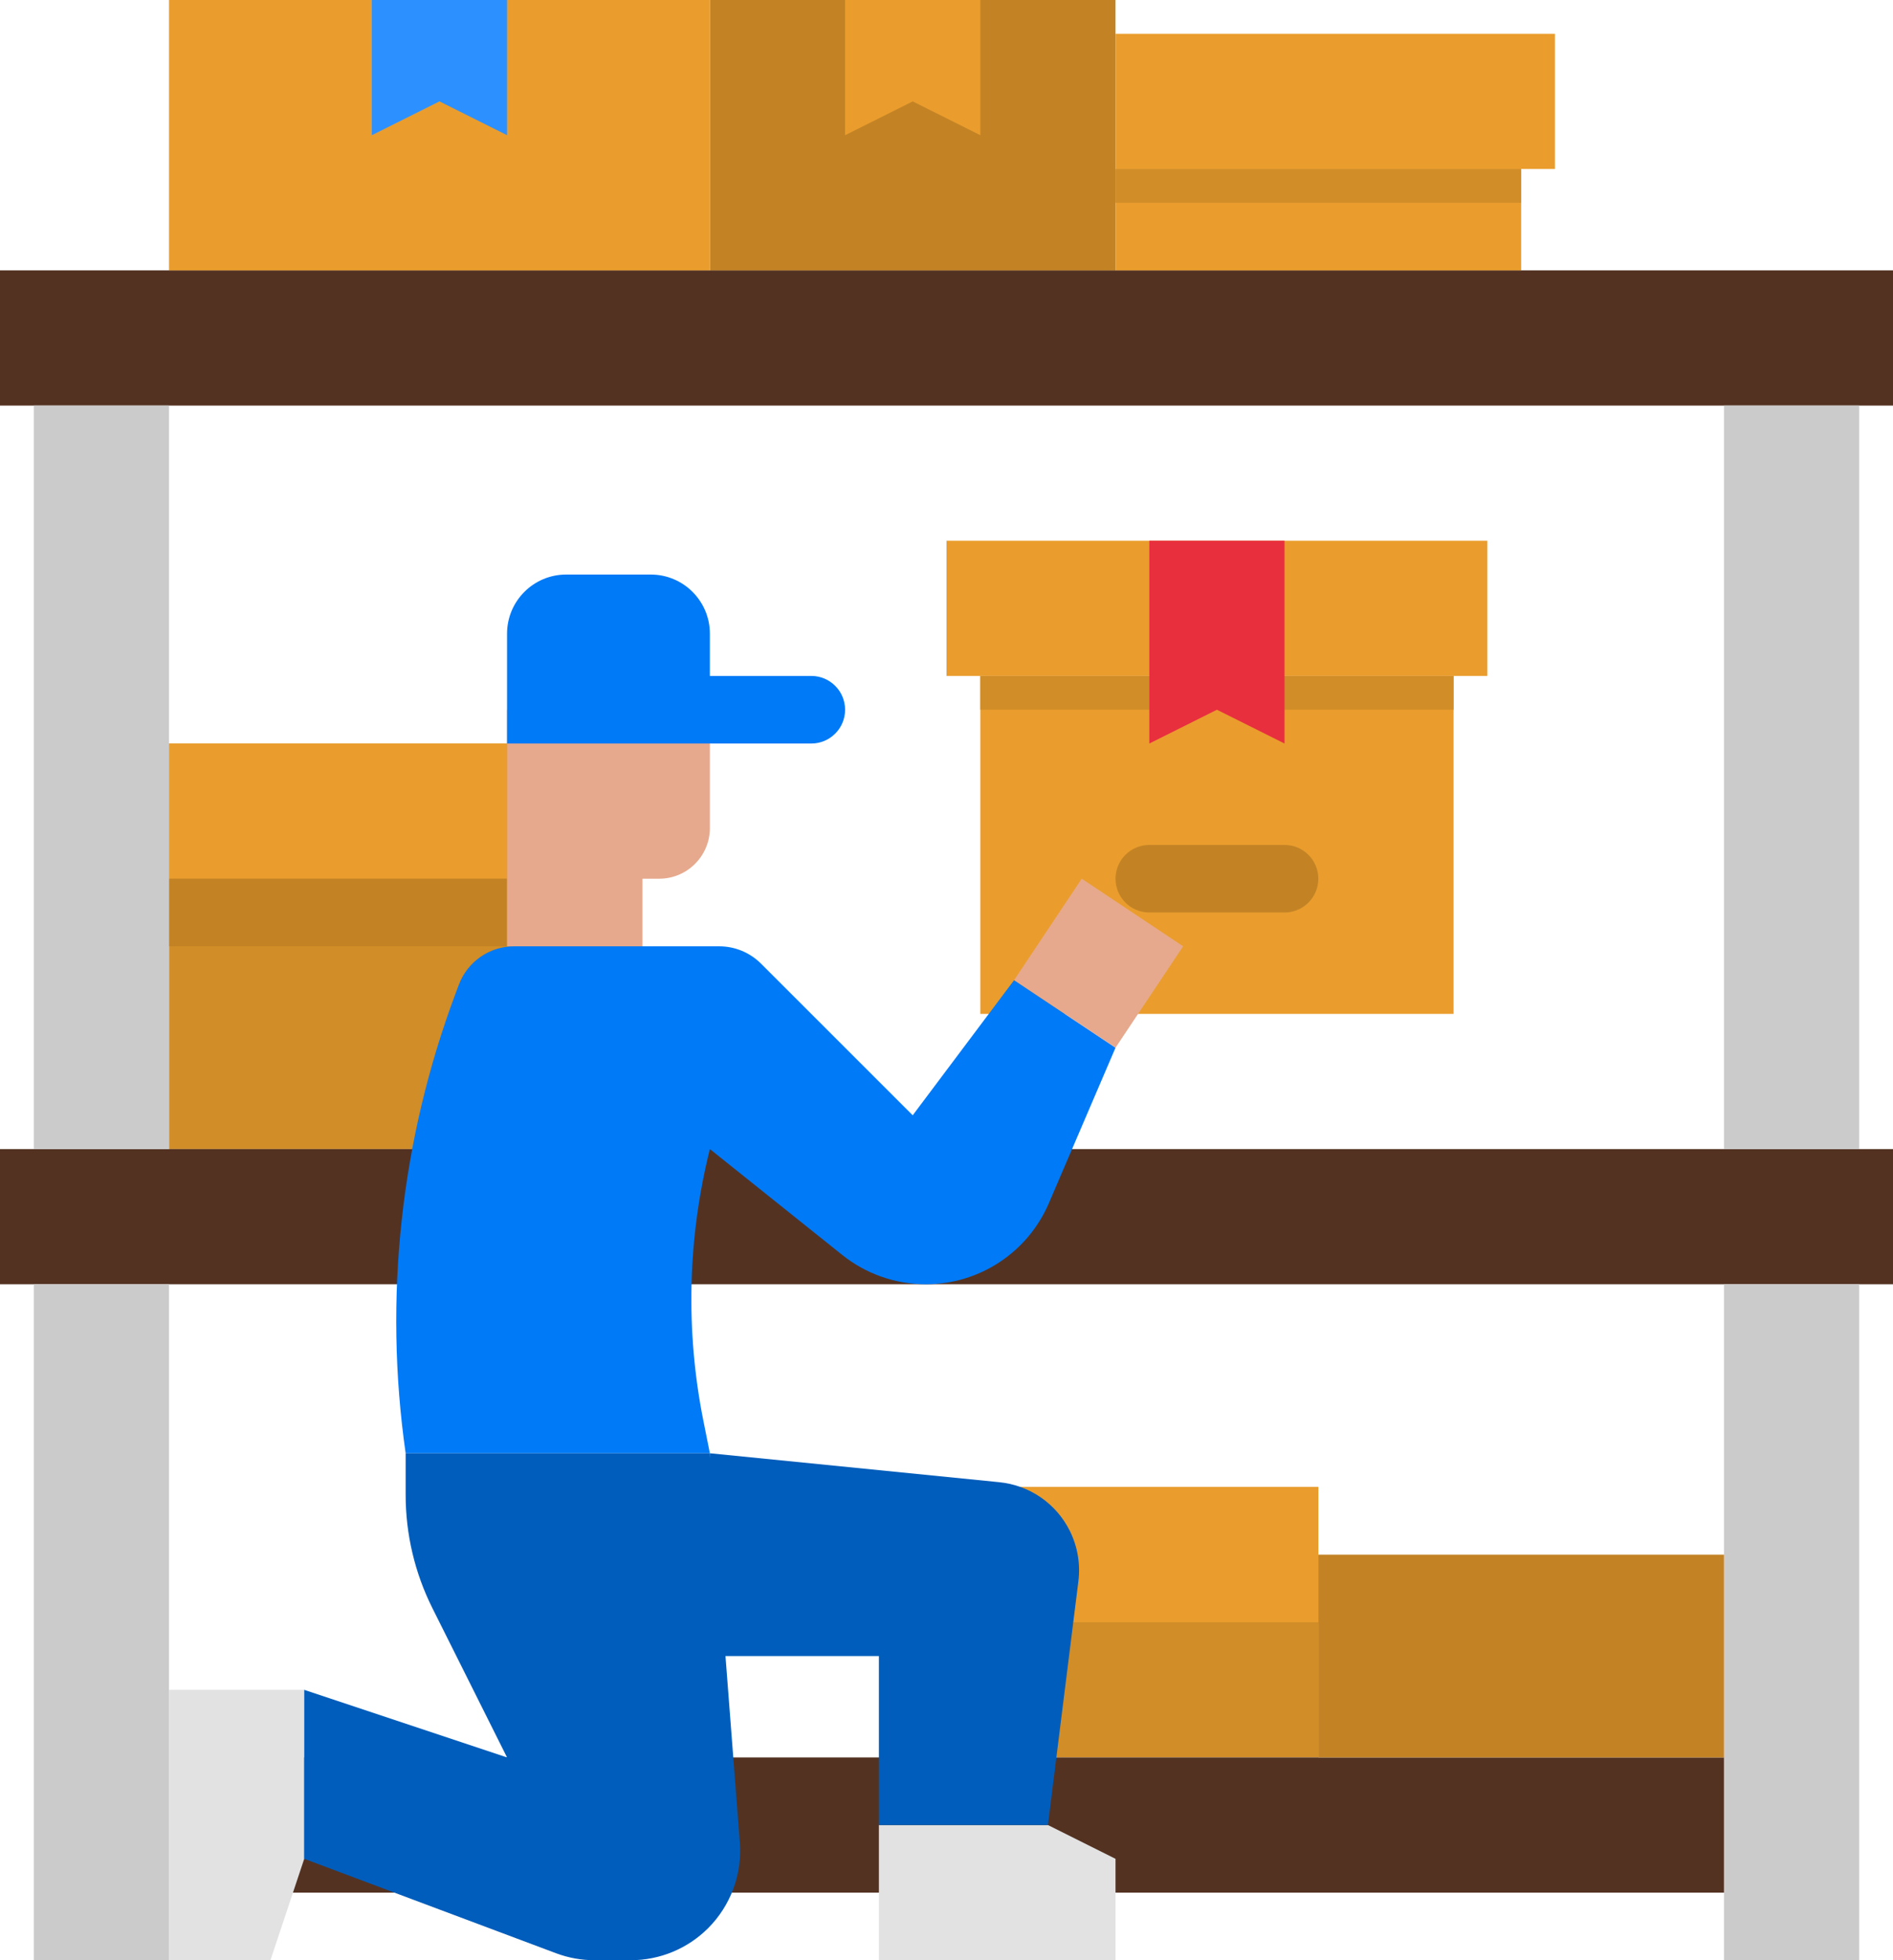
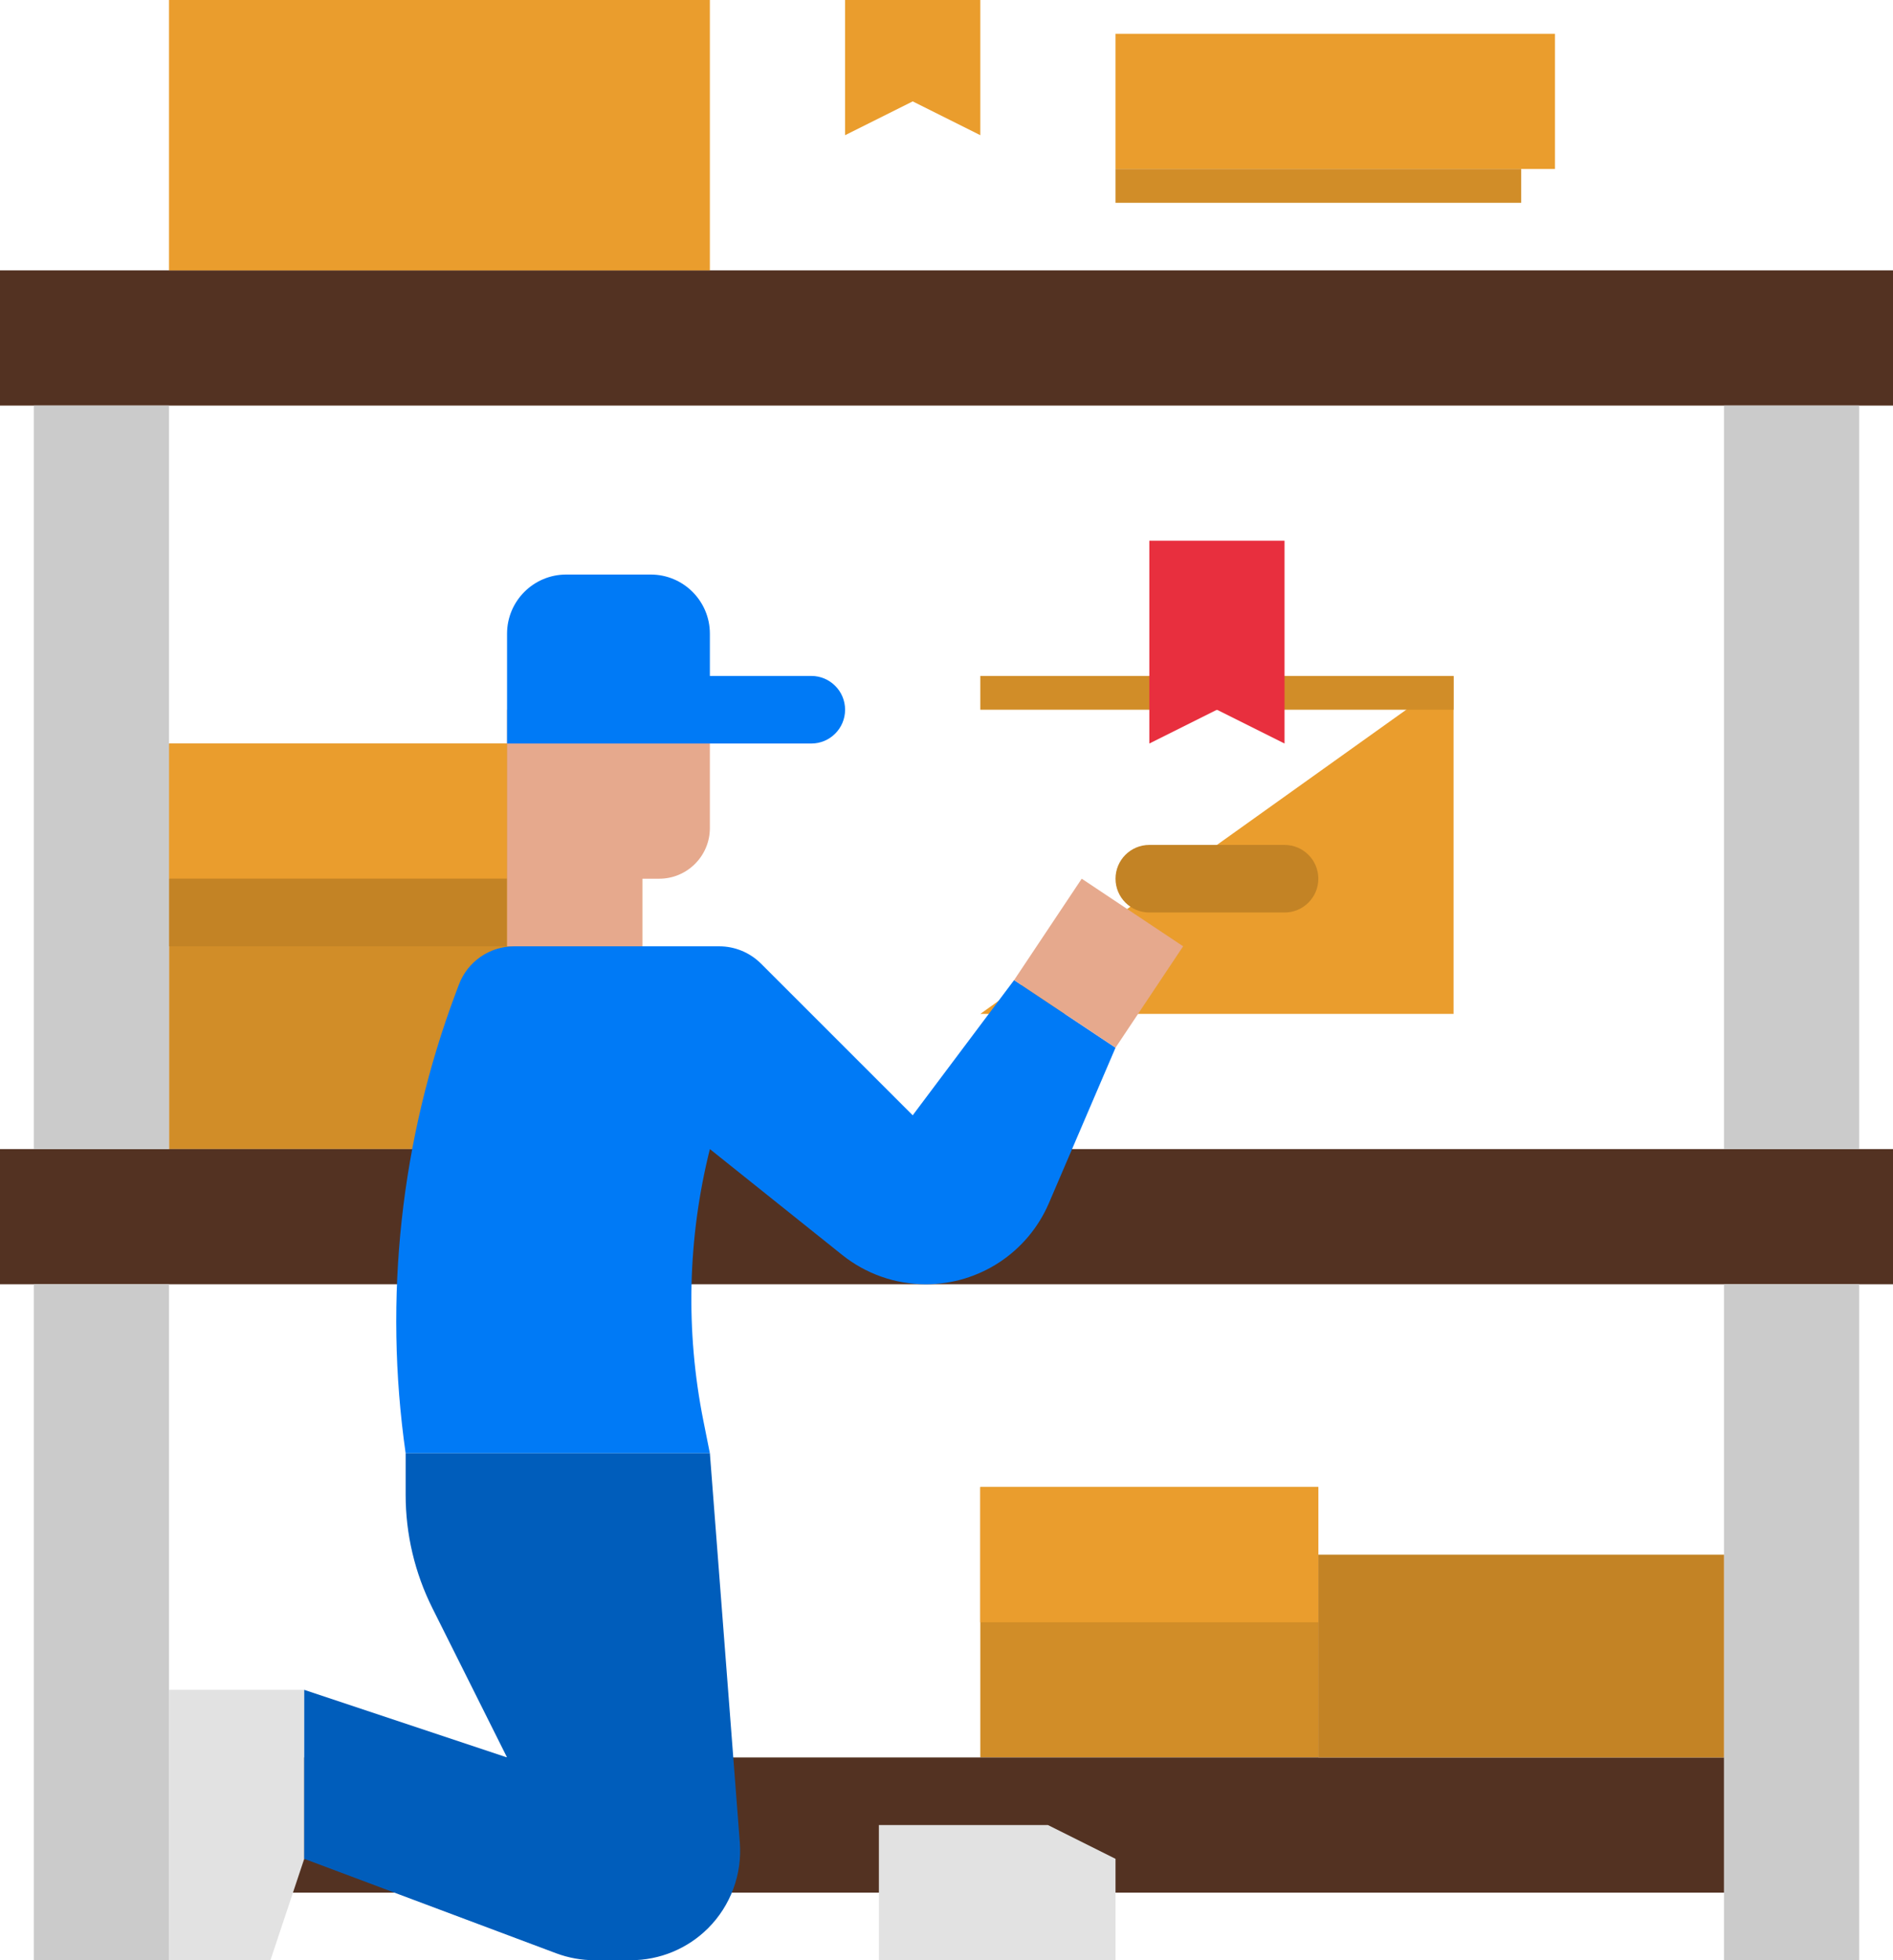
<svg xmlns="http://www.w3.org/2000/svg" height="464.0" preserveAspectRatio="xMidYMid meet" version="1.0" viewBox="32.0 24.0 448.0 464.0" width="448.0" zoomAndPan="magnify">
  <g>
    <g>
      <path d="M 344 440 L 264 440 L 264 376 L 344 376 L 344 440" fill="#d18d28" />
    </g>
    <g>
      <path d="M 184 296 L 72 296 L 72 200 L 184 200 L 184 296" fill="#d18d28" />
    </g>
    <g>
      <path d="M 152 232 L 72 232 L 72 200 L 152 200 L 152 232" fill="#ea9d2d" />
    </g>
    <g>
      <path d="M 152 248 L 72 248 L 72 232 L 152 232 L 152 248" fill="#c38325" />
    </g>
    <g>
      <path d="M 264 376 L 344 376 L 344 408 L 264 408 L 264 376" fill="#ea9d2d" />
    </g>
    <g>
-       <path d="M 376 264 L 264 264 L 264 184 L 376 184 L 376 264" fill="#ea9d2d" />
+       <path d="M 376 264 L 264 264 L 376 184 L 376 264" fill="#ea9d2d" />
    </g>
    <g>
-       <path d="M 384 184 L 256 184 L 256 152 L 384 152 L 384 184" fill="#ea9d2d" />
-     </g>
+       </g>
    <g>
      <path d="M 336 240 L 304 240 C 299.582 240 296 236.418 296 232 C 296 227.582 299.582 224 304 224 L 336 224 C 340.418 224 344 227.582 344 232 C 344 236.418 340.418 240 336 240" fill="#c38325" />
    </g>
    <g>
      <path d="M 480 120 L 32 120 L 32 88 L 480 88 L 480 120" fill="#533222" />
    </g>
    <g>
      <path d="M 32 296 L 480 296 L 480 328 L 32 328 L 32 296" fill="#533222" />
    </g>
    <g>
      <path d="M 72 296 L 40 296 L 40 120 L 72 120 L 72 296" fill="#cbcbcb" />
    </g>
    <g>
      <path d="M 72 488 L 40 488 L 40 328 L 72 328 L 72 488" fill="#cbcbcb" />
    </g>
    <g>
      <path d="M 472 296 L 440 296 L 440 120 L 472 120 L 472 296" fill="#cbcbcb" />
    </g>
    <g>
      <path d="M 472 488 L 440 488 L 440 328 L 472 328 L 472 488" fill="#cbcbcb" />
    </g>
    <g>
-       <path d="M 296 88 L 200 88 L 200 24 L 296 24 L 296 88" fill="#c38325" />
-     </g>
+       </g>
    <g>
      <path d="M 232 24 L 264 24 L 264 56 L 248 48 L 232 56 L 232 24" fill="#ea9d2d" />
    </g>
    <g>
      <path d="M 200 88 L 72 88 L 72 24 L 200 24 L 200 88" fill="#ea9d2d" />
    </g>
    <g>
-       <path d="M 120 24 L 152 24 L 152 56 L 136 48 L 120 56 L 120 24" fill="#2c91ff" />
-     </g>
+       </g>
    <g>
      <path d="M 400 64 L 296 64 L 296 32 L 400 32 L 400 64" fill="#ea9d2d" />
    </g>
    <g>
-       <path d="M 296 64 L 392 64 L 392 88 L 296 88 L 296 64" fill="#ea9d2d" />
-     </g>
+       </g>
    <g>
      <path d="M 88 440 L 440 440 L 440 472 L 88 472 L 88 440" fill="#533222" />
    </g>
    <g>
      <path d="M 344 392 L 440 392 L 440 440 L 344 440 L 344 392" fill="#c38325" />
    </g>
    <g>
      <path d="M 152 192 L 152 248 L 184 248 L 184 232 L 188 232 C 194.629 232 200 226.629 200 220 L 200 192 L 152 192" fill="#e6a98d" />
    </g>
    <g>
      <path d="M 296 272 L 280.23 308.801 C 275.234 320.449 263.785 328 251.113 328 C 243.918 328 236.938 325.551 231.324 321.059 L 200 296 C 194.73 317.07 194.211 339.047 198.469 360.344 L 200 368 L 128 368 C 122.75 331.258 126.828 293.785 139.863 259.031 L 140.594 257.086 C 142.645 251.621 147.867 248 153.703 248 L 202.199 248 C 205.914 248 209.477 249.477 212.102 252.102 L 248 288 L 272 256 L 296 272" fill="#007af6" />
    </g>
    <g>
      <path d="M 272 256 L 288 232 L 312 248 L 296 272 L 272 256" fill="#e6a98d" />
    </g>
    <g>
      <path d="M 280 456 L 296 464 L 296 488 L 240 488 L 240 456 L 280 456" fill="#e2e2e2" />
    </g>
    <g>
-       <path d="M 200 368 L 268.512 374.852 C 275.664 375.566 281.949 379.898 285.164 386.328 C 287.012 390.027 287.727 394.191 287.215 398.293 L 280 456 L 240 456 L 240 416 L 200 416 L 200 368" fill="#005dbb" />
-     </g>
+       </g>
    <g>
      <path d="M 104 464 L 96 488 L 72 488 L 72 424 L 104 424 L 104 464" fill="#e2e2e2" />
    </g>
    <g>
      <path d="M 104 424 L 152 440 L 134.336 404.668 C 130.168 396.336 128 387.148 128 377.836 L 128 368 L 200 368 L 207.086 460.129 C 207.664 467.664 204.926 475.074 199.582 480.418 C 194.727 485.273 188.145 488 181.277 488 L 172.695 488 C 169.59 488 166.512 487.441 163.605 486.352 L 104 464 L 104 424" fill="#005dbb" />
    </g>
    <g>
      <path d="M 224 184 L 200 184 L 200 174 C 200 166.27 193.73 160 186 160 L 166 160 C 158.27 160 152 166.27 152 174 L 152 200 L 224 200 C 228.418 200 232 196.418 232 192 C 232 187.582 228.418 184 224 184" fill="#007af6" />
    </g>
    <g>
      <path d="M 264 184 L 376 184 L 376 192 L 264 192 L 264 184" fill="#d18d28" />
    </g>
    <g>
      <path d="M 336 200 L 320 192 L 304 200 L 304 152 L 336 152 L 336 200" fill="#e82f3e" />
    </g>
    <g>
      <path d="M 296 64 L 392 64 L 392 72 L 296 72 L 296 64" fill="#d18d28" />
    </g>
  </g>
</svg>